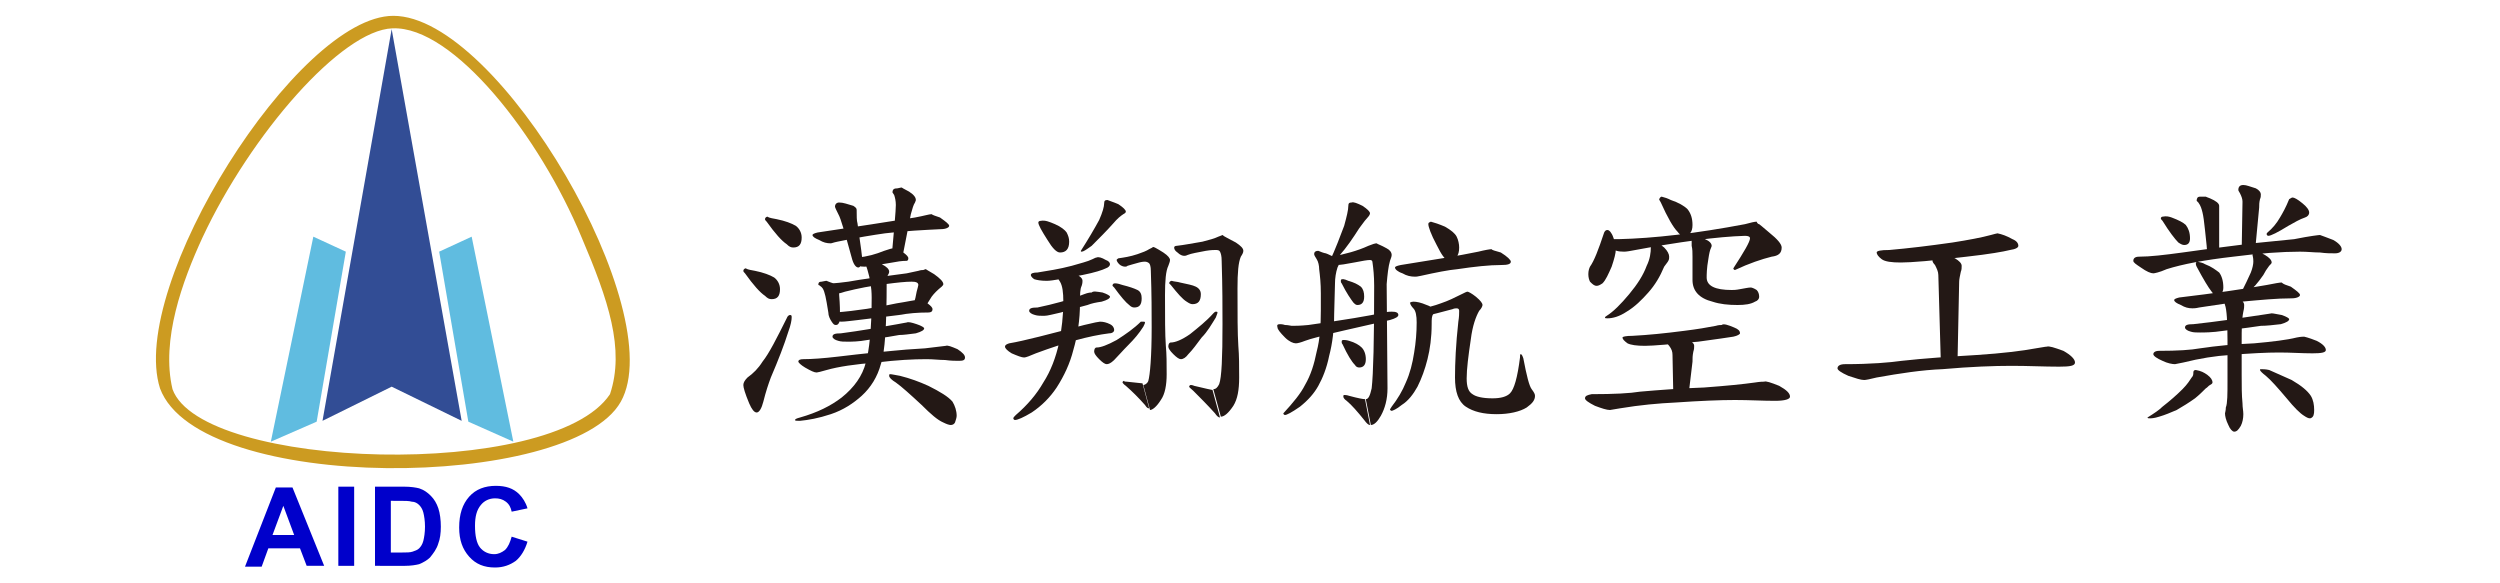
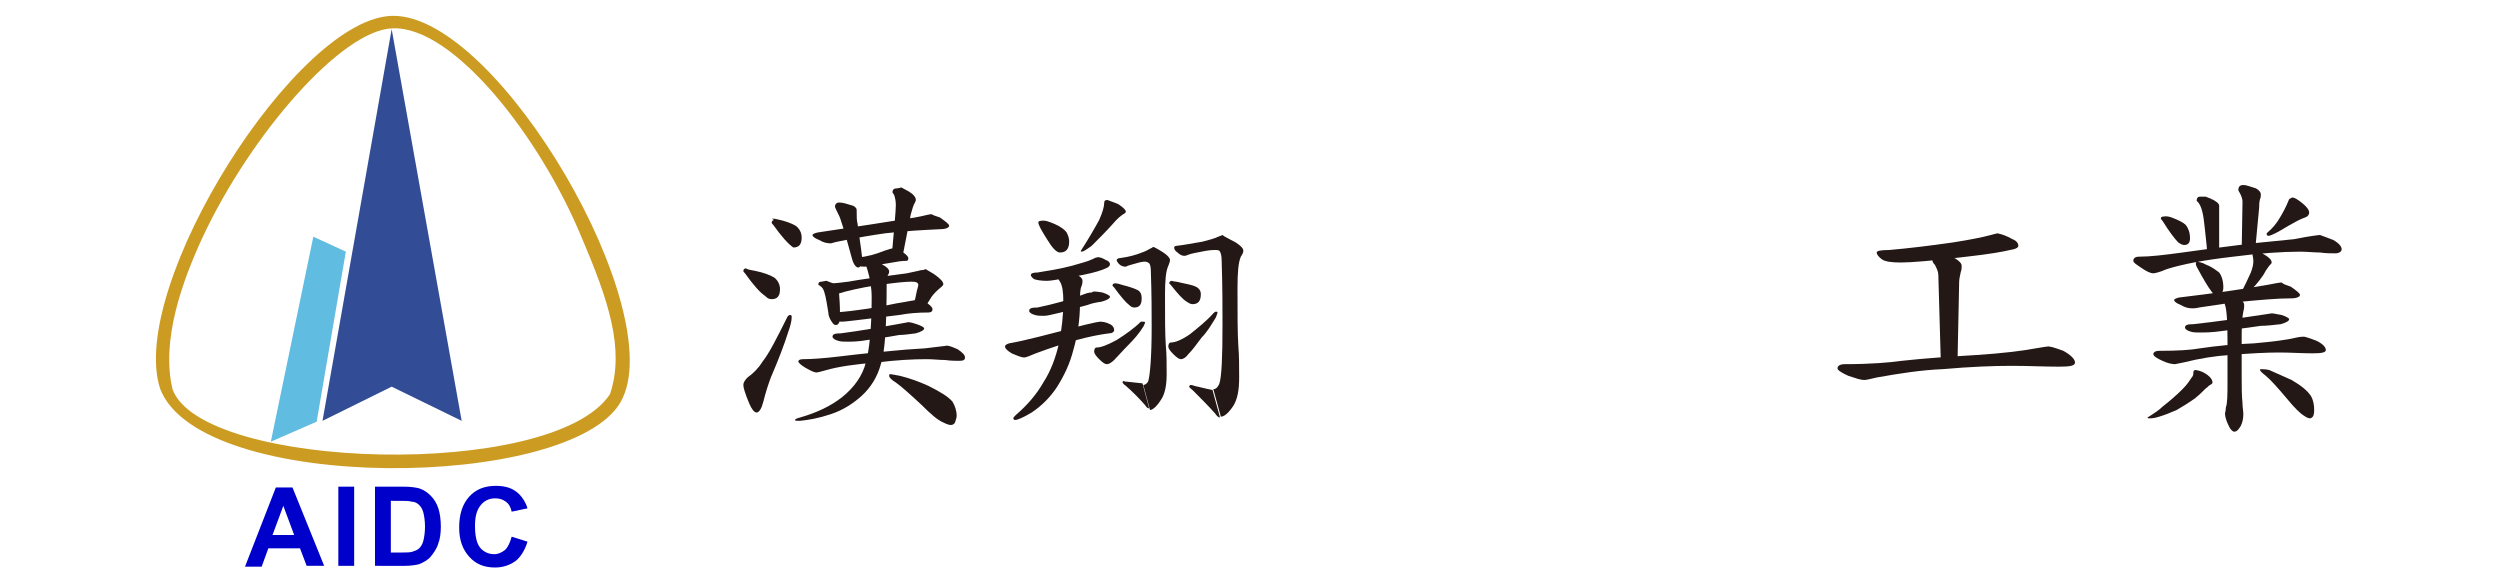
<svg xmlns="http://www.w3.org/2000/svg" version="1.1" x="0px" y="0px" viewBox="0 0 300 70" style="enable-background:new 0 0 300 70;" xml:space="preserve">
  <style type="text/css">
	.st0{fill-rule:evenodd;clip-rule:evenodd;fill:#324D95;}
	.st1{fill-rule:evenodd;clip-rule:evenodd;fill:#60BCE0;}
	.st2{fill-rule:evenodd;clip-rule:evenodd;fill:#CC9B21;}
	.st3{fill:#0000CB;}
	.st4{fill:#231815;}
</style>
  <g id="圖層_1">
    <g>
      <polygon class="st0" points="47,3.5 38.7,50.5 47,46.4 55.4,50.5   " />
-       <polygon class="st1" points="52.7,30.2 56.6,28.4 61.6,53 56.2,50.6   " />
      <polygon class="st1" points="41.5,30.2 37.6,28.4 32.5,53 38,50.6   " />
      <path class="st2" d="M47.2,1.9c12.7,0,33.3,35.6,27.3,46.3c-6,10.7-50.6,11.1-55.3-1.6C15.3,34.3,35.7,1.9,47.2,1.9 M47.1,3.4    c-6.1,0.2-17,12.7-22.8,25.1c-2.4,5.2-5,12.3-3.6,18.2c3.5,9.7,45.6,11,52.5,0.6C75,41.9,73,36,69.8,28.5    C64.8,16.4,54.4,3.1,47.1,3.4" />
      <path class="st3" d="M38.9,67.9h-2.1L36,65.8h-3.8l-0.8,2.2h-2l3.7-9.5h2L38.9,67.9z M35.3,64.2L34,60.7l-1.3,3.5H35.3z" />
      <rect x="40.6" y="58.4" class="st3" width="1.9" height="9.5" />
      <path class="st3" d="M45,58.4h3.5c0.8,0,1.4,0.1,1.8,0.2c0.6,0.2,1,0.5,1.4,0.9c0.4,0.4,0.7,0.9,0.9,1.5c0.2,0.6,0.3,1.4,0.3,2.2    c0,0.8-0.1,1.5-0.3,2c-0.2,0.7-0.6,1.2-1,1.7c-0.3,0.3-0.8,0.6-1.3,0.8c-0.4,0.1-1,0.2-1.7,0.2H45V58.4z M46.9,60v6.3h1.4    c0.5,0,0.9,0,1.2-0.1c0.3-0.1,0.6-0.2,0.8-0.4c0.2-0.2,0.4-0.5,0.5-0.9c0.1-0.4,0.2-1,0.2-1.7c0-0.7-0.1-1.3-0.2-1.7    c-0.1-0.4-0.3-0.7-0.5-0.9c-0.2-0.2-0.5-0.4-0.9-0.4c-0.3-0.1-0.8-0.1-1.6-0.1H46.9z" />
      <path class="st3" d="M61.4,64.4l1.9,0.6c-0.3,1-0.8,1.8-1.4,2.3c-0.7,0.5-1.5,0.8-2.5,0.8c-1.3,0-2.3-0.4-3.1-1.3    c-0.8-0.9-1.2-2-1.2-3.5c0-1.6,0.4-2.8,1.2-3.7c0.8-0.9,1.9-1.3,3.2-1.3c1.2,0,2.1,0.3,2.8,1c0.4,0.4,0.8,1,1,1.7l-1.9,0.4    c-0.1-0.5-0.3-0.9-0.7-1.2c-0.4-0.3-0.8-0.4-1.3-0.4c-0.7,0-1.3,0.3-1.7,0.8C57.2,61.2,57,62,57,63.1c0,1.2,0.2,2.1,0.6,2.6    c0.4,0.5,1,0.8,1.7,0.8c0.5,0,0.9-0.2,1.3-0.5C61,65.6,61.2,65.1,61.4,64.4" />
      <g>
-         <path class="st4" d="M90.6,32.5c1,0.2,1.8,0.5,2.3,0.8c0.4,0.3,0.7,0.8,0.7,1.4c0,0.8-0.3,1.2-1,1.2c-0.3,0-0.5-0.1-0.8-0.4     c-0.6-0.4-1.4-1.3-2.4-2.7c-0.1-0.1-0.2-0.2-0.2-0.3c0-0.2,0.2-0.3,0.3-0.3C89.8,32.4,90.2,32.4,90.6,32.5z M94.8,37.8     c0.2,0,0.2,0.1,0.2,0.3c0,0.3-0.1,0.9-0.4,1.7c-0.5,1.6-1.2,3.4-2.1,5.5c-0.3,0.8-0.6,1.7-0.9,2.9c-0.2,0.8-0.5,1.3-0.8,1.3     c-0.3,0-0.6-0.4-0.9-1.1c-0.5-1.2-0.7-1.9-0.7-2.2c0-0.3,0.2-0.6,0.5-0.9c0.7-0.5,1.3-1.1,1.8-1.9c0.8-1,1.7-2.8,2.9-5.2     C94.5,37.9,94.7,37.8,94.8,37.8z M93.2,26.3c1,0.2,1.8,0.5,2.3,0.8c0.4,0.3,0.7,0.8,0.7,1.4c0,0.8-0.3,1.2-1,1.2     c-0.3,0-0.5-0.1-0.8-0.4c-0.6-0.4-1.4-1.3-2.4-2.7c-0.1-0.1-0.2-0.2-0.2-0.3c0-0.2,0.2-0.3,0.3-0.3     C92.4,26.2,92.8,26.2,93.2,26.3z M105.8,31.7c0.6,0.3,0.9,0.6,0.9,0.9c0,0.2-0.1,0.3-0.2,0.5c-0.1,0.3-0.1,0.5-0.1,0.7     c0,5.2-0.2,8.5-0.7,9.9c-0.4,1.5-1.2,2.8-2.3,3.8c-1,0.9-2.2,1.7-3.7,2.2c-1.5,0.5-2.7,0.7-3.7,0.8c-0.4,0-0.6,0-0.6-0.1     c0-0.1,0.2-0.2,0.6-0.3c2.1-0.6,3.7-1.4,5-2.4c1.5-1.2,2.5-2.6,2.9-4.2c0.4-1.4,0.7-4,0.7-7.8c0-1.2-0.2-2.3-0.5-3.3     c-0.1-0.3-0.2-0.6-0.2-0.7c0-0.3,0.2-0.5,0.5-0.5C104.7,31.2,105.2,31.4,105.8,31.7z M114.9,41.9c0.6,0.4,0.9,0.7,0.9,1     c0,0.3-0.2,0.4-0.7,0.4c-0.4,0-1,0-1.7-0.1c-0.7,0-1.4-0.1-2.2-0.1c-1.6,0-3.6,0.1-6,0.4c-2.6,0.2-4.6,0.5-6,0.9     c-0.7,0.2-1.1,0.3-1.2,0.3c-0.3,0-0.7-0.2-1.4-0.6c-0.5-0.3-0.8-0.6-0.8-0.7c0-0.2,0.2-0.3,0.6-0.3c1,0,2.4-0.1,4.1-0.3     c3.3-0.4,5.5-0.6,6.6-0.7c0.9-0.1,2.2-0.2,3.9-0.3c1.6-0.2,2.4-0.3,2.5-0.3C113.7,41.4,114.2,41.6,114.9,41.9z M112.8,26.1     c0.7,0.5,1.1,0.8,1.1,1c0,0.2-0.4,0.4-1,0.4c-2,0.1-4.2,0.2-6.7,0.5c-1.4,0.2-3.3,0.5-5.7,1c-0.5,0.1-0.7,0.2-0.8,0.2     c-0.5,0-0.9-0.1-1.4-0.4c-0.5-0.2-0.8-0.4-0.8-0.6c0-0.1,0.2-0.2,0.6-0.3c4.7-0.7,8.6-1.3,11.7-1.8c1.1-0.2,1.7-0.4,2-0.4     C111.9,25.8,112.2,25.9,112.8,26.1z M99.2,33.7c0,0,0.2,0.1,0.5,0.2c0.7,0.2,1,0.5,1,0.9c0,0.2,0,0.4,0,0.6     c0.1,1.2,0.1,2,0.1,2.5c0,0.3,0,0.6-0.1,0.8c-0.1,0.2-0.2,0.3-0.4,0.3c-0.2,0-0.3-0.1-0.5-0.4c-0.2-0.3-0.4-0.7-0.4-1.1l-0.2-1.2     c-0.1-0.6-0.2-1-0.3-1.3c-0.1-0.3-0.2-0.5-0.5-0.7c-0.1-0.1-0.2-0.1-0.2-0.1c0-0.3,0.1-0.4,0.4-0.4C99,33.7,99.2,33.7,99.2,33.7z      M111.1,32.3c0,0,0.3,0.2,1,0.6c0.7,0.5,1.1,0.9,1.1,1.2c0,0.1-0.1,0.2-0.2,0.3c-0.5,0.4-0.9,0.8-1.2,1.2l-0.5,0.8     c-0.2,0.4-0.6,0.5-1,0.5c-0.5,0-0.7-0.1-0.7-0.4c0,0,0-0.1,0.1-0.3c0.1-0.2,0.2-0.6,0.3-1.2c0.1-0.4,0.2-0.7,0.2-0.8     c0-0.3-0.3-0.4-0.8-0.4c-0.7,0-1.7,0.1-3.2,0.3c-1.7,0.2-3.2,0.5-4.8,0.9c-0.3,0.1-0.6,0.2-0.8,0.2c-0.4,0-0.7-0.1-1-0.4     c-0.3-0.2-0.5-0.4-0.5-0.5c0-0.2,0.2-0.3,0.5-0.3c0.7,0,1.4-0.1,2.2-0.2c1.6-0.3,4-0.6,7-1c0.5-0.1,0.9-0.2,1.4-0.3     c0.3-0.1,0.5-0.1,0.6-0.1C111,32.3,111.1,32.3,111.1,32.3z M110.5,36c0,0,0.3,0.1,0.8,0.4c0.4,0.3,0.6,0.5,0.6,0.7     c0,0.3-0.2,0.4-0.5,0.4c-1.3,0-2.4,0.1-3.5,0.3l-4.9,0.6c-0.9,0.1-1.6,0.2-2,0.2c-0.5,0-0.8-0.1-0.9-0.3     c-0.2-0.2-0.3-0.3-0.3-0.5c0-0.2,0.1-0.3,0.4-0.3c2.6-0.2,5.1-0.6,7.4-1.1c1.3-0.2,2.1-0.4,2.5-0.4C110.3,36,110.5,36,110.5,36z      M110,38.9c0.6,0.2,0.9,0.4,0.9,0.5c0,0.2-0.3,0.4-1,0.6c-0.8,0.1-1.5,0.2-2,0.2c-0.5,0.1-1.7,0.3-3.8,0.6     c-1.1,0.2-1.9,0.2-2.4,0.2c-0.4,0-0.8,0-1.1-0.1c-0.4-0.1-0.7-0.3-0.7-0.5c0-0.3,0.3-0.4,1-0.4c2.3-0.3,4.6-0.7,6.8-1.1     c0.6-0.1,1-0.2,1.1-0.2C109,38.6,109.4,38.7,110,38.9z M102.4,24.7c0.3,0.2,0.4,0.3,0.4,0.5c0,0.7,0,1.3,0.1,1.6     c0.4,2.8,0.6,4.3,0.6,4.5c-0.1,0.5-0.3,0.8-0.5,0.8c-0.3,0-0.6-0.4-0.8-1.2c-0.8-2.9-1.3-4.7-1.6-5.2c-0.2-0.4-0.4-0.8-0.4-0.9     c0-0.3,0.2-0.5,0.5-0.5C101.2,24.3,101.7,24.5,102.4,24.7z M107.6,29.9c0,0,0.3,0.1,0.8,0.4c0.4,0.3,0.6,0.5,0.6,0.7     c0,0.2-0.1,0.3-0.2,0.3c-0.6,0-1.2,0.1-1.7,0.2l-2.4,0.4c-0.4,0.1-0.8,0.1-1,0.1c-0.5,0-0.8-0.1-0.9-0.3     c-0.2-0.2-0.3-0.3-0.3-0.5c0-0.2,0.1-0.3,0.4-0.3c1.2-0.1,2.2-0.4,3.2-0.8c0.6-0.2,0.9-0.3,1.1-0.3     C107.5,29.9,107.6,29.9,107.6,29.9z M108,45.1c1.2,0.3,2.3,0.7,3.4,1.2c1.4,0.7,2.4,1.3,2.9,1.9c0.3,0.5,0.5,1.1,0.5,1.7     c0,0.2-0.1,0.5-0.2,0.8c-0.1,0.2-0.3,0.3-0.5,0.3c-0.2,0-0.5-0.1-0.9-0.3c-0.7-0.3-1.5-1-2.6-2.1c-1.4-1.3-2.4-2.2-3.1-2.7     c-0.5-0.3-0.8-0.6-0.8-0.8c0-0.1,0-0.2,0.1-0.2C107,44.9,107.4,45,108,45.1z M108.2,22.5c0,0,0.3,0.2,0.9,0.5     c0.6,0.4,0.8,0.7,0.8,1c0,0,0,0.1-0.1,0.3c-0.2,0.3-0.3,0.7-0.5,1.4l-1,5.1H107c0.3-3.4,0.5-5.5,0.5-6.2c0-0.5-0.1-0.9-0.2-1.2     l-0.2-0.3c0-0.4,0.2-0.5,0.6-0.5C108.1,22.5,108.2,22.5,108.2,22.5z" />
+         <path class="st4" d="M90.6,32.5c1,0.2,1.8,0.5,2.3,0.8c0.4,0.3,0.7,0.8,0.7,1.4c0,0.8-0.3,1.2-1,1.2c-0.3,0-0.5-0.1-0.8-0.4     c-0.6-0.4-1.4-1.3-2.4-2.7c-0.1-0.1-0.2-0.2-0.2-0.3c0-0.2,0.2-0.3,0.3-0.3C89.8,32.4,90.2,32.4,90.6,32.5z M94.8,37.8     c0.2,0,0.2,0.1,0.2,0.3c0,0.3-0.1,0.9-0.4,1.7c-0.5,1.6-1.2,3.4-2.1,5.5c-0.3,0.8-0.6,1.7-0.9,2.9c-0.2,0.8-0.5,1.3-0.8,1.3     c-0.3,0-0.6-0.4-0.9-1.1c-0.5-1.2-0.7-1.9-0.7-2.2c0-0.3,0.2-0.6,0.5-0.9c0.7-0.5,1.3-1.1,1.8-1.9c0.8-1,1.7-2.8,2.9-5.2     C94.5,37.9,94.7,37.8,94.8,37.8z M93.2,26.3c1,0.2,1.8,0.5,2.3,0.8c0.4,0.3,0.7,0.8,0.7,1.4c0,0.8-0.3,1.2-1,1.2     c-0.6-0.4-1.4-1.3-2.4-2.7c-0.1-0.1-0.2-0.2-0.2-0.3c0-0.2,0.2-0.3,0.3-0.3     C92.4,26.2,92.8,26.2,93.2,26.3z M105.8,31.7c0.6,0.3,0.9,0.6,0.9,0.9c0,0.2-0.1,0.3-0.2,0.5c-0.1,0.3-0.1,0.5-0.1,0.7     c0,5.2-0.2,8.5-0.7,9.9c-0.4,1.5-1.2,2.8-2.3,3.8c-1,0.9-2.2,1.7-3.7,2.2c-1.5,0.5-2.7,0.7-3.7,0.8c-0.4,0-0.6,0-0.6-0.1     c0-0.1,0.2-0.2,0.6-0.3c2.1-0.6,3.7-1.4,5-2.4c1.5-1.2,2.5-2.6,2.9-4.2c0.4-1.4,0.7-4,0.7-7.8c0-1.2-0.2-2.3-0.5-3.3     c-0.1-0.3-0.2-0.6-0.2-0.7c0-0.3,0.2-0.5,0.5-0.5C104.7,31.2,105.2,31.4,105.8,31.7z M114.9,41.9c0.6,0.4,0.9,0.7,0.9,1     c0,0.3-0.2,0.4-0.7,0.4c-0.4,0-1,0-1.7-0.1c-0.7,0-1.4-0.1-2.2-0.1c-1.6,0-3.6,0.1-6,0.4c-2.6,0.2-4.6,0.5-6,0.9     c-0.7,0.2-1.1,0.3-1.2,0.3c-0.3,0-0.7-0.2-1.4-0.6c-0.5-0.3-0.8-0.6-0.8-0.7c0-0.2,0.2-0.3,0.6-0.3c1,0,2.4-0.1,4.1-0.3     c3.3-0.4,5.5-0.6,6.6-0.7c0.9-0.1,2.2-0.2,3.9-0.3c1.6-0.2,2.4-0.3,2.5-0.3C113.7,41.4,114.2,41.6,114.9,41.9z M112.8,26.1     c0.7,0.5,1.1,0.8,1.1,1c0,0.2-0.4,0.4-1,0.4c-2,0.1-4.2,0.2-6.7,0.5c-1.4,0.2-3.3,0.5-5.7,1c-0.5,0.1-0.7,0.2-0.8,0.2     c-0.5,0-0.9-0.1-1.4-0.4c-0.5-0.2-0.8-0.4-0.8-0.6c0-0.1,0.2-0.2,0.6-0.3c4.7-0.7,8.6-1.3,11.7-1.8c1.1-0.2,1.7-0.4,2-0.4     C111.9,25.8,112.2,25.9,112.8,26.1z M99.2,33.7c0,0,0.2,0.1,0.5,0.2c0.7,0.2,1,0.5,1,0.9c0,0.2,0,0.4,0,0.6     c0.1,1.2,0.1,2,0.1,2.5c0,0.3,0,0.6-0.1,0.8c-0.1,0.2-0.2,0.3-0.4,0.3c-0.2,0-0.3-0.1-0.5-0.4c-0.2-0.3-0.4-0.7-0.4-1.1l-0.2-1.2     c-0.1-0.6-0.2-1-0.3-1.3c-0.1-0.3-0.2-0.5-0.5-0.7c-0.1-0.1-0.2-0.1-0.2-0.1c0-0.3,0.1-0.4,0.4-0.4C99,33.7,99.2,33.7,99.2,33.7z      M111.1,32.3c0,0,0.3,0.2,1,0.6c0.7,0.5,1.1,0.9,1.1,1.2c0,0.1-0.1,0.2-0.2,0.3c-0.5,0.4-0.9,0.8-1.2,1.2l-0.5,0.8     c-0.2,0.4-0.6,0.5-1,0.5c-0.5,0-0.7-0.1-0.7-0.4c0,0,0-0.1,0.1-0.3c0.1-0.2,0.2-0.6,0.3-1.2c0.1-0.4,0.2-0.7,0.2-0.8     c0-0.3-0.3-0.4-0.8-0.4c-0.7,0-1.7,0.1-3.2,0.3c-1.7,0.2-3.2,0.5-4.8,0.9c-0.3,0.1-0.6,0.2-0.8,0.2c-0.4,0-0.7-0.1-1-0.4     c-0.3-0.2-0.5-0.4-0.5-0.5c0-0.2,0.2-0.3,0.5-0.3c0.7,0,1.4-0.1,2.2-0.2c1.6-0.3,4-0.6,7-1c0.5-0.1,0.9-0.2,1.4-0.3     c0.3-0.1,0.5-0.1,0.6-0.1C111,32.3,111.1,32.3,111.1,32.3z M110.5,36c0,0,0.3,0.1,0.8,0.4c0.4,0.3,0.6,0.5,0.6,0.7     c0,0.3-0.2,0.4-0.5,0.4c-1.3,0-2.4,0.1-3.5,0.3l-4.9,0.6c-0.9,0.1-1.6,0.2-2,0.2c-0.5,0-0.8-0.1-0.9-0.3     c-0.2-0.2-0.3-0.3-0.3-0.5c0-0.2,0.1-0.3,0.4-0.3c2.6-0.2,5.1-0.6,7.4-1.1c1.3-0.2,2.1-0.4,2.5-0.4C110.3,36,110.5,36,110.5,36z      M110,38.9c0.6,0.2,0.9,0.4,0.9,0.5c0,0.2-0.3,0.4-1,0.6c-0.8,0.1-1.5,0.2-2,0.2c-0.5,0.1-1.7,0.3-3.8,0.6     c-1.1,0.2-1.9,0.2-2.4,0.2c-0.4,0-0.8,0-1.1-0.1c-0.4-0.1-0.7-0.3-0.7-0.5c0-0.3,0.3-0.4,1-0.4c2.3-0.3,4.6-0.7,6.8-1.1     c0.6-0.1,1-0.2,1.1-0.2C109,38.6,109.4,38.7,110,38.9z M102.4,24.7c0.3,0.2,0.4,0.3,0.4,0.5c0,0.7,0,1.3,0.1,1.6     c0.4,2.8,0.6,4.3,0.6,4.5c-0.1,0.5-0.3,0.8-0.5,0.8c-0.3,0-0.6-0.4-0.8-1.2c-0.8-2.9-1.3-4.7-1.6-5.2c-0.2-0.4-0.4-0.8-0.4-0.9     c0-0.3,0.2-0.5,0.5-0.5C101.2,24.3,101.7,24.5,102.4,24.7z M107.6,29.9c0,0,0.3,0.1,0.8,0.4c0.4,0.3,0.6,0.5,0.6,0.7     c0,0.2-0.1,0.3-0.2,0.3c-0.6,0-1.2,0.1-1.7,0.2l-2.4,0.4c-0.4,0.1-0.8,0.1-1,0.1c-0.5,0-0.8-0.1-0.9-0.3     c-0.2-0.2-0.3-0.3-0.3-0.5c0-0.2,0.1-0.3,0.4-0.3c1.2-0.1,2.2-0.4,3.2-0.8c0.6-0.2,0.9-0.3,1.1-0.3     C107.5,29.9,107.6,29.9,107.6,29.9z M108,45.1c1.2,0.3,2.3,0.7,3.4,1.2c1.4,0.7,2.4,1.3,2.9,1.9c0.3,0.5,0.5,1.1,0.5,1.7     c0,0.2-0.1,0.5-0.2,0.8c-0.1,0.2-0.3,0.3-0.5,0.3c-0.2,0-0.5-0.1-0.9-0.3c-0.7-0.3-1.5-1-2.6-2.1c-1.4-1.3-2.4-2.2-3.1-2.7     c-0.5-0.3-0.8-0.6-0.8-0.8c0-0.1,0-0.2,0.1-0.2C107,44.9,107.4,45,108,45.1z M108.2,22.5c0,0,0.3,0.2,0.9,0.5     c0.6,0.4,0.8,0.7,0.8,1c0,0,0,0.1-0.1,0.3c-0.2,0.3-0.3,0.7-0.5,1.4l-1,5.1H107c0.3-3.4,0.5-5.5,0.5-6.2c0-0.5-0.1-0.9-0.2-1.2     l-0.2-0.3c0-0.4,0.2-0.5,0.6-0.5C108.1,22.5,108.2,22.5,108.2,22.5z" />
        <path class="st4" d="M132,38.6c0.4,0,0.8,0.1,1.2,0.3c0.4,0.2,0.5,0.5,0.5,0.7c0,0.2-0.2,0.4-0.6,0.4c-2.4,0.3-5.3,1.1-8.8,2.4     c-0.7,0.3-1.2,0.5-1.4,0.5c-0.3,0-0.8-0.2-1.5-0.5c-0.5-0.3-0.8-0.6-0.8-0.8c0-0.2,0.2-0.3,0.5-0.4c1.8-0.3,4.8-1.1,9-2.2     C131.3,38.7,131.9,38.6,132,38.6z M127.4,32.5c0.4,0,0.9,0.1,1.6,0.4c0.6,0.2,0.9,0.5,0.9,0.8c0,0.1,0,0.3-0.1,0.6     c-0.2,0.4-0.2,1-0.2,2c0,2.1-0.3,4-0.8,5.7c-0.4,1.6-1.1,3.1-2,4.5c-0.8,1.2-1.8,2.2-3,3c-1,0.6-1.7,0.9-2,0.9     c-0.1,0-0.2-0.1-0.2-0.2c0-0.1,0.1-0.2,0.3-0.4c1.4-1.2,2.5-2.5,3.3-3.9c0.9-1.4,1.5-3,1.9-4.8c0.3-1.6,0.5-3.2,0.5-4.9     c0-1.1-0.1-1.9-0.4-2.4c-0.2-0.3-0.4-0.6-0.4-0.9C127,32.7,127.2,32.5,127.4,32.5z M132.3,35.1c0.6,0.2,0.9,0.4,0.9,0.5     c0,0.2-0.3,0.4-1,0.6c-0.7,0.1-1.2,0.2-1.7,0.4c-0.4,0.1-1.5,0.4-3.2,0.9c-0.9,0.2-1.6,0.4-2,0.4c-0.4,0-0.8,0-1.1-0.1     c-0.4-0.1-0.7-0.3-0.7-0.5c0-0.3,0.3-0.4,1-0.4c1.9-0.4,3.8-0.9,5.6-1.6c0.5-0.2,0.8-0.2,0.9-0.2C131.2,34.9,131.6,35,132.3,35.1     z M132.7,31.2c0.3,0.1,0.5,0.3,0.5,0.5c0,0.2-0.2,0.4-0.5,0.5c-0.4,0.2-1.3,0.5-2.8,0.8c-2.2,0.4-3.6,0.7-4.3,0.7     c-0.7,0-1.2-0.1-1.5-0.2c-0.3-0.2-0.4-0.4-0.4-0.5c0-0.2,0.3-0.3,0.8-0.3c1.2-0.2,2.6-0.4,4.1-0.8c1-0.3,1.9-0.5,2.5-0.8     c0.2-0.1,0.4-0.2,0.5-0.2C131.8,30.8,132.2,30.9,132.7,31.2z M126.6,26.9c0.7,0.3,1.2,0.7,1.4,1c0.2,0.4,0.3,0.7,0.3,1.1     c0,0.9-0.4,1.3-1.1,1.3c-0.4,0-0.9-0.5-1.5-1.5c-0.7-1.1-1.1-1.8-1.1-2.1c0-0.1,0.1-0.2,0.3-0.2     C125.4,26.4,125.9,26.6,126.6,26.9z M134.2,24.5c0.6,0.4,0.9,0.7,0.9,0.9c0,0.1-0.1,0.2-0.3,0.3c-0.3,0.2-0.7,0.5-1.2,1.1     c-0.8,0.9-1.7,1.8-2.6,2.7c-0.7,0.5-1,0.7-1.2,0.7c-0.1,0-0.1,0-0.1-0.1c0.9-1.4,1.6-2.6,2.2-3.7c0.4-0.9,0.6-1.6,0.6-2     c0-0.3,0.1-0.4,0.4-0.4C133.1,24.1,133.5,24.2,134.2,24.5z M137.2,38.6c0.1,0,0.2,0,0.2,0.1c0,0.1-0.1,0.3-0.2,0.5     c-0.5,0.8-1.1,1.5-1.8,2.2c-0.7,0.7-1.2,1.3-1.7,1.8c-0.4,0.4-0.7,0.5-0.9,0.5c-0.2,0-0.5-0.2-0.9-0.6c-0.4-0.4-0.6-0.7-0.6-0.9     c0-0.3,0.1-0.5,0.3-0.5c0.5,0,1.3-0.3,2.4-0.9c1.1-0.7,2.1-1.4,2.9-2.2C137.1,38.6,137.2,38.6,137.2,38.6z M134.7,34.2     c0.8,0.2,1.4,0.4,1.8,0.6c0.4,0.2,0.5,0.6,0.5,1c0,0.8-0.3,1.1-0.9,1.1c-0.2,0-0.4-0.1-0.6-0.3c-0.4-0.3-1-1-1.8-2.1     c-0.1-0.1-0.2-0.2-0.2-0.2c0-0.2,0.1-0.3,0.3-0.3C134.1,34,134.4,34.1,134.7,34.2z M139.6,30.3c0.6,0.4,0.8,0.7,0.8,0.9     c0,0.2-0.1,0.4-0.2,0.7c-0.3,0.6-0.4,1.8-0.4,3.5c0,2.7,0,4.7,0.1,6.1c0.1,1,0.1,2.1,0.1,3.4c0,1.3-0.2,2.4-0.7,3.1     c-0.5,0.8-1,1.2-1.3,1.2l-0.8-3c0.2,0,0.5-0.2,0.6-0.5c0.2-0.7,0.4-2.9,0.4-6.4c0-1.7,0-4-0.1-6.8c0-0.5-0.1-0.8-0.2-0.9     c-0.1-0.1-0.3-0.2-0.5-0.2c-0.1,0-0.3,0-0.7,0.1c-0.7,0.2-1.1,0.3-1.4,0.4c-0.1,0.1-0.2,0.1-0.3,0.1c-0.2,0-0.5-0.1-0.7-0.3     c-0.2-0.2-0.3-0.4-0.3-0.5c0-0.1,0.1-0.1,0.2-0.2c0.7-0.1,1.4-0.2,2.3-0.5c0.6-0.2,1.1-0.4,1.4-0.6c0.2-0.1,0.4-0.2,0.4-0.2     C138.3,29.5,138.8,29.8,139.6,30.3z M135.2,45.8c1.1,0.1,1.7,0.2,1.9,0.2l0.8,3c-0.2,0-0.3-0.1-0.5-0.4c-0.8-0.9-1.5-1.6-2.3-2.3     c-0.3-0.2-0.4-0.4-0.4-0.4c0-0.1,0.1-0.2,0.2-0.2C134.9,45.8,135,45.8,135.2,45.8z M145.9,37.4c0.1,0,0.2,0,0.2,0.1     c0,0.1-0.1,0.3-0.2,0.6c-0.5,0.8-1,1.7-1.7,2.4c-0.6,0.8-1.1,1.5-1.6,2c-0.3,0.4-0.6,0.6-0.9,0.6c-0.2,0-0.5-0.2-0.9-0.6     c-0.4-0.4-0.6-0.7-0.6-0.9c0-0.3,0.1-0.5,0.3-0.5c0.5,0,1.3-0.3,2.3-1c1-0.8,2-1.6,2.8-2.5C145.7,37.5,145.8,37.4,145.9,37.4z      M141.6,33.9c0.9,0.2,1.5,0.3,1.9,0.5c0.4,0.2,0.6,0.5,0.6,0.9c0,0.8-0.3,1.2-1,1.2c-0.2,0-0.4-0.1-0.7-0.3c-0.5-0.3-1.1-1-1.9-2     c-0.1-0.1-0.2-0.2-0.2-0.2c0-0.2,0.2-0.3,0.3-0.3C140.9,33.8,141.3,33.8,141.6,33.9z M148.3,29.1c0.6,0.4,0.9,0.7,0.9,1     c0,0.2-0.1,0.4-0.3,0.7c-0.3,0.7-0.4,1.9-0.4,3.8c0,3.1,0,5.4,0.1,6.9c0.1,1.2,0.1,2.4,0.1,3.8c0,1.5-0.2,2.6-0.7,3.4     c-0.6,0.9-1.1,1.3-1.5,1.3l-0.9-3.3c0.3,0,0.5-0.2,0.7-0.6c0.3-0.8,0.4-3.2,0.4-7.2c0-1.9,0-4.5-0.1-7.6c0-0.6-0.1-0.9-0.2-1.1     c-0.1-0.2-0.3-0.2-0.6-0.2c-0.1,0-0.5,0-1.1,0.1c-1,0.2-1.7,0.3-2.2,0.5c-0.2,0.1-0.3,0.1-0.4,0.1c-0.2,0-0.5-0.1-0.8-0.4     c-0.3-0.2-0.4-0.4-0.4-0.6c0-0.1,0.1-0.2,0.3-0.2c0.9-0.1,1.9-0.3,3.1-0.5c0.8-0.2,1.5-0.4,1.9-0.6c0.3-0.1,0.5-0.2,0.5-0.2     C146.9,28.4,147.4,28.6,148.3,29.1z M143.3,46.3c1.3,0.3,2.1,0.5,2.2,0.5l0.9,3.3c-0.2,0-0.4-0.2-0.6-0.5c-0.9-1-1.8-1.9-2.6-2.7     c-0.3-0.3-0.5-0.4-0.5-0.5c0-0.1,0.1-0.2,0.2-0.2C142.9,46.2,143.1,46.2,143.3,46.3z" />
-         <path class="st4" d="M153.6,38.9c0.1,0,0.3,0,0.6,0.1c0.4,0,0.7,0.1,0.8,0.1c0.4,0,1,0,2-0.1c4.3-0.6,7.3-1.1,9.1-1.5     c0.4-0.1,0.8-0.1,0.9-0.1c0.5,0,0.8,0.1,0.8,0.4c0,0.2-0.3,0.4-1,0.6c-4.9,1.1-7.4,1.7-7.4,1.7c-1,0.3-2,0.5-2.8,0.8     c-0.5,0.2-0.9,0.3-1.1,0.3c-0.3,0-0.8-0.2-1.3-0.7c-0.6-0.6-0.9-1-0.9-1.2C153.2,39,153.3,38.9,153.6,38.9z M159.1,30.4     c0,0,0.3,0.1,0.9,0.4c0.5,0.2,0.7,0.5,0.7,0.8c0,0.1-0.1,0.3-0.2,0.5c-0.2,0.6-0.3,1.3-0.3,1.9l-0.1,3.7c0,1.8-0.2,3.5-0.6,5     c-0.3,1.5-0.8,2.7-1.3,3.6c-0.5,0.9-1.2,1.7-2.2,2.5c-1,0.7-1.6,1-1.8,1c-0.1,0-0.2-0.1-0.2-0.2c1.2-1.3,2.1-2.4,2.6-3.4     c0.7-1.2,1.1-2.5,1.4-4c0.4-1.5,0.5-3.2,0.5-5v-2c0-1.2-0.1-2.1-0.2-2.9c0-0.4-0.1-0.9-0.3-1.2c-0.2-0.3-0.3-0.5-0.3-0.6     c0-0.3,0.2-0.4,0.5-0.4C158.9,30.4,159.1,30.4,159.1,30.4z M166.4,29.8c0.4,0.2,0.6,0.5,0.6,0.8c0,0.2-0.1,0.4-0.2,0.7     c-0.2,0.7-0.3,1.6-0.4,2.8l0.1,12.5c0,1.3-0.3,2.4-0.8,3.3c-0.4,0.7-0.8,1.1-1.2,1.1l-0.6-3.1c0.3,0,0.5-0.4,0.7-1.3     c0.2-1.7,0.3-5.8,0.3-12.3c0-1.2-0.1-2.1-0.2-2.8c0-0.2-0.1-0.3-0.3-0.3c-0.3,0-0.9,0.1-1.9,0.3c-1,0.2-1.7,0.3-2.1,0.3     c-0.4,0-0.7-0.1-0.9-0.3c-0.3-0.2-0.4-0.3-0.4-0.4c0-0.1,0.2-0.2,0.7-0.3c1.6-0.3,3.1-0.7,4.4-1.3c0.5-0.2,0.8-0.3,1-0.3     C165.3,29.3,165.7,29.4,166.4,29.8z M163.5,24.7c0.6,0.4,0.9,0.7,0.9,0.9c0,0.1-0.1,0.3-0.2,0.4c-0.2,0.2-0.6,0.7-1.1,1.4     c-0.7,1.1-1.5,2.3-2.4,3.3c-0.6,0.6-0.9,0.9-1.1,0.9c-0.1,0-0.1,0-0.1-0.1c0.8-1.7,1.3-3.1,1.8-4.4c0.3-1.1,0.5-1.9,0.5-2.4     c0-0.3,0.1-0.4,0.4-0.4C162.4,24.2,162.9,24.4,163.5,24.7z M161.8,33.7c0.7,0.2,1.1,0.4,1.5,0.7c0.3,0.3,0.4,0.7,0.4,1.2     c0,0.7-0.3,1-0.8,1c-0.2,0-0.3-0.1-0.5-0.3c-0.3-0.4-0.8-1.1-1.4-2.3c-0.1-0.1-0.1-0.2-0.1-0.3c0-0.2,0.1-0.2,0.3-0.2     C161.3,33.5,161.6,33.6,161.8,33.7z M161.9,40.9c0.7,0.2,1.2,0.5,1.5,0.8c0.3,0.3,0.5,0.8,0.5,1.4c0,0.7-0.3,1-0.8,1     c-0.2,0-0.4-0.1-0.5-0.3c-0.4-0.4-0.9-1.2-1.5-2.5c-0.1-0.1-0.1-0.2-0.1-0.3c0-0.2,0.1-0.2,0.3-0.2     C161.3,40.8,161.6,40.8,161.9,40.9z M161.9,47.5c1.1,0.3,1.7,0.4,1.9,0.4l0.6,3.1c-0.2,0-0.4-0.2-0.7-0.6c-0.8-1-1.5-1.8-2.1-2.3     c-0.3-0.2-0.4-0.4-0.4-0.5c0-0.1,0-0.2,0.1-0.2C161.4,47.4,161.6,47.4,161.9,47.5z M169.6,36.2c0.4,0,0.9,0.1,1.6,0.4     c0.6,0.2,0.9,0.5,0.9,0.8c0,0.1,0,0.2-0.1,0.3c-0.2,0.2-0.2,0.6-0.2,1.2c0,1.6-0.2,3-0.5,4.2c-0.3,1.2-0.7,2.3-1.2,3.3     c-0.5,0.9-1.1,1.7-1.9,2.2c-0.6,0.5-1.1,0.7-1.2,0.7c-0.1,0-0.2-0.1-0.2-0.2c0,0,0.1-0.1,0.2-0.3c0.7-0.9,1.3-1.9,1.7-2.9     c0.5-1.1,0.8-2.3,1-3.6c0.2-1.2,0.3-2.4,0.3-3.6c0-0.8-0.1-1.4-0.4-1.7c-0.2-0.2-0.4-0.5-0.4-0.7     C169.1,36.4,169.3,36.2,169.6,36.2z M180.1,30.3c0.8,0.5,1.2,0.9,1.2,1.1c0,0.3-0.4,0.4-1.1,0.4c-1.5,0-3.3,0.2-5.3,0.5     c-1.1,0.1-2.6,0.4-4.4,0.8c-0.4,0.1-0.6,0.1-0.7,0.1c-0.5,0-1-0.1-1.5-0.4c-0.6-0.2-0.9-0.5-0.9-0.7c0-0.1,0.2-0.2,0.7-0.3     c3.8-0.6,6.9-1.1,9.3-1.6c0.8-0.2,1.4-0.3,1.6-0.3C179,30,179.4,30.1,180.1,30.3z M177.1,35.6c0.6,0.5,0.8,0.8,0.8,1     c0,0.1-0.1,0.4-0.4,0.7c-0.4,0.7-0.8,1.8-1,3.4c-0.3,2-0.5,3.6-0.5,4.7c0,1,0.2,1.6,0.7,1.9c0.4,0.3,1.2,0.5,2.4,0.5     c1,0,1.7-0.2,2.1-0.6c0.5-0.5,0.9-1.9,1.2-4.3c0-0.3,0-0.4,0.1-0.4c0.1,0,0.2,0.2,0.3,0.5c0.4,2.1,0.7,3.3,1,3.7     c0.3,0.4,0.4,0.6,0.4,0.8c0,0.5-0.3,0.9-1,1.4c-0.8,0.5-2.1,0.8-3.6,0.8c-1.6,0-2.8-0.3-3.7-0.9c-0.9-0.6-1.3-1.8-1.3-3.5     c0-1.7,0.1-4,0.4-6.7c0.1-0.6,0.1-1,0.1-1.3c0-0.2-0.1-0.3-0.3-0.3c-0.1,0-0.3,0-0.5,0.1c-1.6,0.4-2.5,0.7-2.9,0.7     c-0.3,0-0.6-0.1-0.9-0.2c-0.2-0.1-0.3-0.2-0.3-0.4c0-0.1,0.1-0.2,0.4-0.2c0.7-0.1,1.5-0.3,2.3-0.6c0.9-0.3,1.7-0.7,2.5-1.1     c0.4-0.2,0.6-0.3,0.7-0.3C176.2,35,176.6,35.2,177.1,35.6z M173.4,27.2c0.7,0.4,1.2,0.8,1.4,1.2c0.2,0.4,0.3,0.9,0.3,1.3     c0,1-0.4,1.5-1.3,1.5c-0.4,0-0.8-0.6-1.4-1.8c-0.7-1.3-1-2.2-1-2.5c0-0.2,0.1-0.2,0.3-0.3C172.1,26.7,172.7,26.9,173.4,27.2z" />
-         <path class="st4" d="M213.5,46.3c0.9,0.5,1.3,0.9,1.3,1.3c0,0.3-0.6,0.5-1.8,0.5c-1.5,0-3.1-0.1-4.8-0.1c-1.8,0-4.2,0.1-7.1,0.3     c-2.1,0.1-4.3,0.3-6.7,0.7c-0.7,0.1-1.1,0.2-1.2,0.2c-0.4,0-1-0.2-1.8-0.5c-0.8-0.4-1.2-0.7-1.2-0.9c0-0.3,0.3-0.4,0.8-0.5     c2.7,0,4.6-0.1,5.8-0.3c2.3-0.2,4.9-0.4,7.7-0.5c2.7-0.2,4.7-0.4,6.1-0.6c0.6-0.1,1-0.1,1.1-0.1     C211.9,45.7,212.5,45.9,213.5,46.3z M192.9,27.6c0.2,0,0.5,0.3,0.7,0.9c0.2,0.5,0.3,1,0.3,1.4c0,0.5-0.2,1.2-0.5,2.1     c-0.4,0.9-0.7,1.6-1.1,2c-0.3,0.2-0.5,0.3-0.7,0.3c-0.3,0-0.5-0.2-0.8-0.5c-0.1-0.2-0.2-0.5-0.2-0.9c0-0.4,0.1-0.7,0.2-0.9     c0.5-0.7,1-2,1.7-4.1C192.6,27.7,192.7,27.6,192.9,27.6z M199.7,29.7c0.4,0.4,0.6,0.8,0.6,1.1c0,0.2,0,0.3-0.1,0.5     c-0.1,0.2-0.3,0.4-0.5,0.7c-0.5,1.2-1.1,2.2-1.9,3.1c-0.8,0.9-1.6,1.7-2.6,2.3c-0.9,0.6-1.7,0.8-2.3,0.8c-0.2,0-0.3,0-0.3-0.1     c0-0.1,0.1-0.1,0.2-0.2c0.8-0.5,1.7-1.4,2.7-2.6c1-1.2,1.7-2.3,2.1-3.4c0.4-0.8,0.5-1.6,0.5-2.2c0-0.5,0.2-0.7,0.4-0.7     C198.7,29,199.1,29.2,199.7,29.7z M211.1,26.9c0,0,0.4,0.3,1.2,1c1,0.8,1.5,1.4,1.5,1.8c0,0.7-0.4,1-1.2,1.1     c-1.2,0.3-2.7,0.8-4.4,1.6c-0.1,0-0.2-0.1-0.2-0.2c1.3-2,2-3.2,2-3.6c0-0.2-0.2-0.3-0.6-0.3c-3.3,0.1-7.8,0.7-13.7,1.8     c-0.5,0.1-0.8,0.1-0.8,0.1c-0.7,0-1.2-0.1-1.5-0.5c-0.4-0.3-0.6-0.6-0.6-0.7c0-0.2,0.1-0.3,0.4-0.3h1c4.3-0.1,9.4-0.7,15.2-1.8     c0.7-0.2,1.2-0.3,1.4-0.3C210.9,26.9,211.1,26.9,211.1,26.9z M208.1,39.3c0.5,0.2,0.7,0.4,0.7,0.7c0,0.1-0.3,0.3-0.8,0.4     c-0.6,0.1-2,0.3-4.2,0.6c-3.3,0.3-5.4,0.5-6.4,0.5c-1,0-1.7-0.1-2.1-0.3c-0.4-0.3-0.6-0.5-0.6-0.7c0-0.1,0.4-0.2,1.2-0.2     c1.9-0.1,3.9-0.3,6.2-0.6c1.6-0.2,2.8-0.4,3.8-0.6c0.3-0.1,0.6-0.1,0.7-0.1C206.8,38.8,207.4,39,208.1,39.3z M200.5,24     c0.9,0.3,1.6,0.7,2,1.1c0.4,0.5,0.6,1.1,0.6,1.9c0,0.9-0.4,1.3-1.1,1.3c-0.2,0-0.5-0.2-0.7-0.5c-0.5-0.5-1.2-1.7-2-3.5     c-0.1-0.2-0.2-0.3-0.2-0.4c0.1-0.2,0.2-0.3,0.3-0.3C199.8,23.7,200.1,23.8,200.5,24z M202.5,40.7c0.5,0.3,0.8,0.5,0.8,0.8     c0,0.2,0,0.4-0.1,0.7c-0.1,0.5-0.1,0.8-0.1,1.2l-0.5,4.2h-1.8l-0.1-5c0-0.4-0.1-0.7-0.4-1.1c-0.2-0.2-0.3-0.4-0.3-0.5     c0-0.5,0.2-0.7,0.7-0.7C201.2,40.2,201.8,40.4,202.5,40.7z M204.6,28.7c0.5,0.2,0.8,0.5,0.8,0.8c0,0,0,0.1-0.1,0.3     c-0.1,0.2-0.2,0.6-0.3,1.3c-0.2,1.1-0.2,1.9-0.2,2.2c0,1,1,1.5,3,1.5c0.2,0,0.5,0,1-0.1c0.6-0.1,1-0.2,1.3-0.2     c0.1,0,0.4,0.1,0.7,0.3c0.2,0.2,0.3,0.5,0.3,0.8c0,0.3-0.2,0.5-0.5,0.6c-0.5,0.3-1.2,0.4-2.1,0.4c-1.1,0-2.1-0.1-3-0.4     c-1.6-0.4-2.4-1.3-2.4-2.6c0-0.3,0-0.7,0-1.3c0-0.7,0-1.2,0-1.5c0-0.5,0-0.9-0.1-1.3c0-0.3,0-0.6,0-0.8s0.2-0.3,0.5-0.4     C203.7,28.4,204.1,28.5,204.6,28.7z" />
        <path class="st4" d="M247.6,42.1c0.9,0.5,1.4,1,1.4,1.4c0,0.4-0.6,0.5-1.9,0.5c-1.8,0-3.7-0.1-5.7-0.1c-2.1,0-4.9,0.1-8.3,0.4     c-2.5,0.1-5.1,0.5-7.9,1c-0.8,0.2-1.3,0.3-1.5,0.3c-0.4,0-1-0.2-1.9-0.5c-0.9-0.4-1.3-0.7-1.3-0.9c0-0.3,0.3-0.5,0.9-0.5     c3.1,0,5.4-0.2,6.8-0.4c2.7-0.3,5.7-0.5,9-0.7c3.1-0.2,5.5-0.5,7.1-0.8c0.7-0.1,1.1-0.2,1.3-0.2     C245.9,41.5,246.5,41.7,247.6,42.1z M241.5,28.7c0.5,0.2,0.7,0.5,0.7,0.8c0,0.2-0.3,0.4-1,0.5c-0.8,0.2-2.5,0.5-5.2,0.8     c-4.1,0.5-6.7,0.7-7.9,0.7c-1.1,0-1.9-0.1-2.3-0.4c-0.4-0.3-0.6-0.6-0.6-0.8c0-0.2,0.5-0.3,1.5-0.3c2.3-0.2,4.8-0.5,7.6-0.9     c1.9-0.3,3.5-0.6,4.6-0.9c0.4-0.1,0.7-0.2,0.8-0.2C240.2,28.1,240.8,28.3,241.5,28.7z M234.6,31c0.5,0.3,0.8,0.6,0.8,0.9     c0,0.2,0,0.5-0.1,0.7c-0.1,0.5-0.2,0.9-0.2,1.2l-0.2,9.7h-2L232.6,33c0-0.4-0.2-0.8-0.4-1.2c-0.2-0.2-0.3-0.4-0.3-0.5     c0-0.5,0.3-0.7,0.8-0.7C233.2,30.6,233.8,30.7,234.6,31z" />
        <path class="st4" d="M280,28.8c0.7,0.4,1,0.8,1,1.1c0,0.3-0.3,0.5-0.8,0.5c-0.5,0-1.1,0-1.8-0.1c-0.7,0-1.5-0.1-2.4-0.1     c-2.2,0-4.9,0.2-8,0.6c-3.5,0.4-6.1,0.9-8,1.5c-0.9,0.4-1.5,0.5-1.6,0.5c-0.3,0-0.8-0.2-1.5-0.7c-0.6-0.4-0.9-0.6-0.9-0.8     c0-0.3,0.2-0.5,0.7-0.5c1.3,0,3-0.2,5.2-0.5c4.2-0.6,7-0.9,8.4-1.1c1.2-0.1,2.8-0.3,5-0.5c2-0.4,3-0.5,3.1-0.5     C278.7,28.3,279.2,28.5,280,28.8z M264.9,45c0.4,0.3,0.6,0.6,0.6,0.9c0,0.1-0.1,0.2-0.3,0.3c-0.2,0.1-0.3,0.3-0.5,0.4     c-0.4,0.4-0.8,0.8-1.3,1.2c-0.7,0.5-1.5,1-2.2,1.4c-0.7,0.3-1.4,0.6-2.1,0.8c-0.6,0.2-1,0.2-1.1,0.2c-0.2,0-0.3,0-0.3-0.1     c0.8-0.5,1.4-0.9,1.8-1.3c0.9-0.7,1.7-1.4,2.4-2.1c0.6-0.6,0.9-1.1,1.1-1.4c0.2-0.2,0.2-0.4,0.2-0.6c0-0.2,0.1-0.3,0.3-0.3     C264.1,44.5,264.5,44.7,264.9,45z M278,40.9c0.8,0.4,1.1,0.8,1.1,1.1c0,0.3-0.5,0.4-1.6,0.4c-1.3,0-2.6-0.1-4-0.1     c-1.5,0-3.5,0.1-5.9,0.3c-1.7,0.1-3.6,0.4-5.6,0.9c-0.6,0.1-0.9,0.2-1,0.2c-0.3,0-0.9-0.1-1.5-0.4c-0.7-0.3-1.1-0.6-1.1-0.8     c0-0.2,0.2-0.4,0.7-0.4c2.2,0,3.8-0.1,4.9-0.3c2-0.3,4.1-0.5,6.5-0.6c2.2-0.2,3.9-0.4,5.1-0.7c0.5-0.1,0.8-0.1,0.9-0.1     C276.5,40.4,277,40.5,278,40.9z M260.6,26.1c0.8,0.3,1.4,0.6,1.7,0.9c0.3,0.4,0.5,0.9,0.5,1.6c0,0.5-0.2,0.8-0.7,0.8     c-0.2,0-0.4-0.1-0.7-0.3c-0.4-0.4-1.1-1.3-1.9-2.6c-0.1-0.1-0.2-0.2-0.2-0.3c0-0.1,0.1-0.2,0.2-0.2C260,25.9,260.3,26,260.6,26.1     z M274.9,34.4c0.7,0.5,1.1,0.8,1.1,1c0,0.2-0.4,0.4-1,0.4c-1.8,0-3.8,0.2-6,0.4c-1.3,0.1-3,0.4-5.1,0.7c-0.4,0.1-0.7,0.1-0.8,0.1     c-0.5,0-0.9-0.1-1.4-0.4c-0.5-0.2-0.8-0.4-0.8-0.6c0-0.1,0.2-0.2,0.6-0.3c4.2-0.5,7.7-1,10.5-1.5c1-0.2,1.6-0.3,1.8-0.3     C274,34.1,274.3,34.2,274.9,34.4z M273.8,37.8c0.6,0.2,0.9,0.4,0.9,0.5c0,0.2-0.3,0.4-1,0.6c-0.9,0.1-1.7,0.2-2.4,0.2     c-0.6,0.1-2.1,0.3-4.5,0.6c-1.3,0.2-2.3,0.2-2.8,0.2c-0.4,0-0.8,0-1.1-0.1c-0.4-0.1-0.7-0.3-0.7-0.5c0-0.3,0.3-0.4,1-0.4     c2.8-0.3,5.5-0.7,8.1-1.1c0.8-0.1,1.2-0.2,1.3-0.2C272.8,37.6,273.2,37.7,273.8,37.8z M264.6,31.7c0.8,0.3,1.3,0.7,1.7,1     c0.3,0.4,0.5,1,0.5,1.8c0,0.6-0.3,0.9-0.8,0.9c-0.2,0-0.4-0.1-0.6-0.4c-0.4-0.5-1-1.5-1.8-3c-0.1-0.2-0.1-0.3-0.1-0.4     c0-0.1,0.1-0.2,0.2-0.2C264,31.5,264.3,31.5,264.6,31.7z M264.7,23.6c0,0,0.2,0.1,0.5,0.2c0.7,0.3,1.1,0.6,1.1,0.9     c0,0.3,0,0.6,0,1c0,2,0,3.4,0,4.2c0,0.4-0.1,0.6-0.2,0.9c-0.1,0.2-0.2,0.3-0.4,0.3c-0.2,0-0.3-0.1-0.5-0.4     c-0.3-0.4-0.4-0.8-0.4-1.2l-0.2-1.9c-0.1-1-0.2-1.7-0.3-2.1c-0.1-0.4-0.2-0.8-0.5-1.2c-0.1-0.1-0.2-0.2-0.2-0.2     c0-0.3,0.1-0.5,0.4-0.5C264.5,23.6,264.7,23.6,264.7,23.6z M268.1,35.5c0,0,0.3,0.2,0.8,0.5c0.3,0.2,0.4,0.4,0.4,0.6     c0,0.2,0,0.4-0.1,0.8c-0.2,1-0.2,2.2-0.2,3.5V45c0,1.3,0,2.4,0.1,3.4c0,0.5,0.1,0.9,0.1,1.3c0,0.5-0.1,1-0.3,1.4     c-0.3,0.5-0.5,0.7-0.8,0.7c-0.2,0-0.5-0.3-0.7-0.8c-0.3-0.6-0.4-1.1-0.4-1.4c0-0.1,0.1-0.3,0.1-0.7c0.2-0.5,0.2-1.6,0.2-3.3v-4.7     c0-2.3-0.1-3.8-0.3-4.3c-0.1-0.3-0.1-0.5-0.1-0.6c0-0.3,0.2-0.5,0.6-0.5C267.9,35.5,268.1,35.5,268.1,35.5z M270.7,22.6     c0.4,0.2,0.6,0.5,0.6,0.7c0,0.2,0,0.4-0.1,0.6c-0.1,0.4-0.1,0.7-0.1,1l-0.5,5.3H269l0.1-6c0-0.3-0.1-0.6-0.3-1     c-0.1-0.2-0.2-0.3-0.2-0.4c0-0.4,0.2-0.6,0.6-0.6S270,22.4,270.7,22.6z M271.8,30.6c0.5,0.3,0.8,0.6,0.8,0.9     c0,0.1-0.1,0.2-0.3,0.4c-0.3,0.4-0.5,0.7-0.7,1.1c-0.7,1-1.3,1.7-1.8,2c-0.3,0.3-0.6,0.4-0.7,0.4c-0.1,0-0.2-0.1-0.2-0.2     c0.5-1,0.9-1.8,1.2-2.5c0.2-0.5,0.3-1,0.3-1.3c0-0.2,0-0.4-0.1-0.8c0.1-0.3,0.2-0.5,0.5-0.5C270.9,30.2,271.3,30.3,271.8,30.6z      M272.3,44.4c0.9,0.4,1.8,0.8,2.7,1.2c1.2,0.7,1.9,1.3,2.3,1.9c0.3,0.5,0.4,1.1,0.4,1.7c0,0.2,0,0.4-0.1,0.7     c-0.1,0.2-0.3,0.3-0.4,0.3c-0.2,0-0.4-0.1-0.7-0.3c-0.5-0.3-1.2-1-2.1-2.1c-1.1-1.3-1.9-2.2-2.5-2.7c-0.4-0.3-0.7-0.6-0.7-0.7     c0-0.1,0-0.1,0.1-0.1C271.5,44.3,271.9,44.3,272.3,44.4z M275.1,23.7c0.2,0,0.6,0.2,1.2,0.7c0.5,0.4,0.8,0.8,0.8,1.1     c0,0.3-0.2,0.5-0.5,0.6c-0.6,0.2-1.3,0.6-2,1c-1.3,0.8-2.1,1.2-2.4,1.2c-0.1,0-0.2-0.1-0.2-0.2c0-0.1,0-0.1,0.1-0.2     c0.6-0.5,1.1-1.1,1.5-1.8c0.3-0.5,0.7-1.2,1.1-2.2C274.9,23.8,275,23.7,275.1,23.7z" />
      </g>
    </g>
  </g>
  <g id="圖層_2">
</g>
</svg>